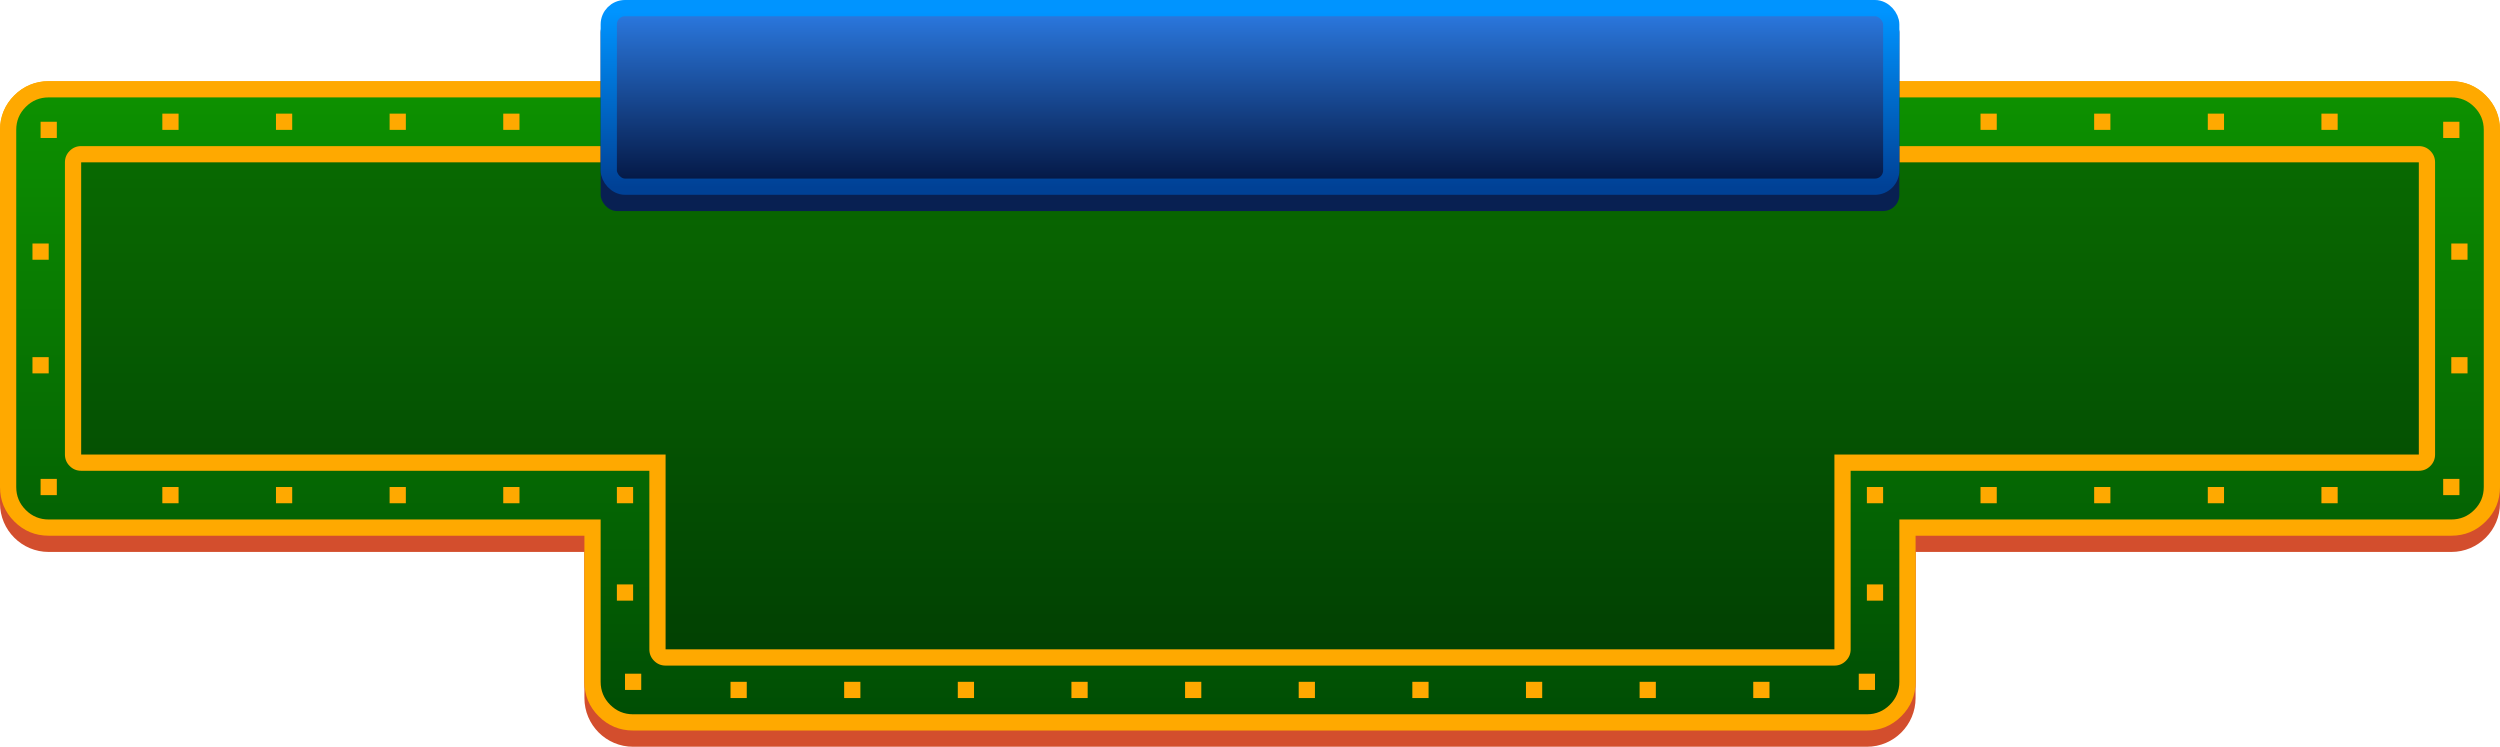
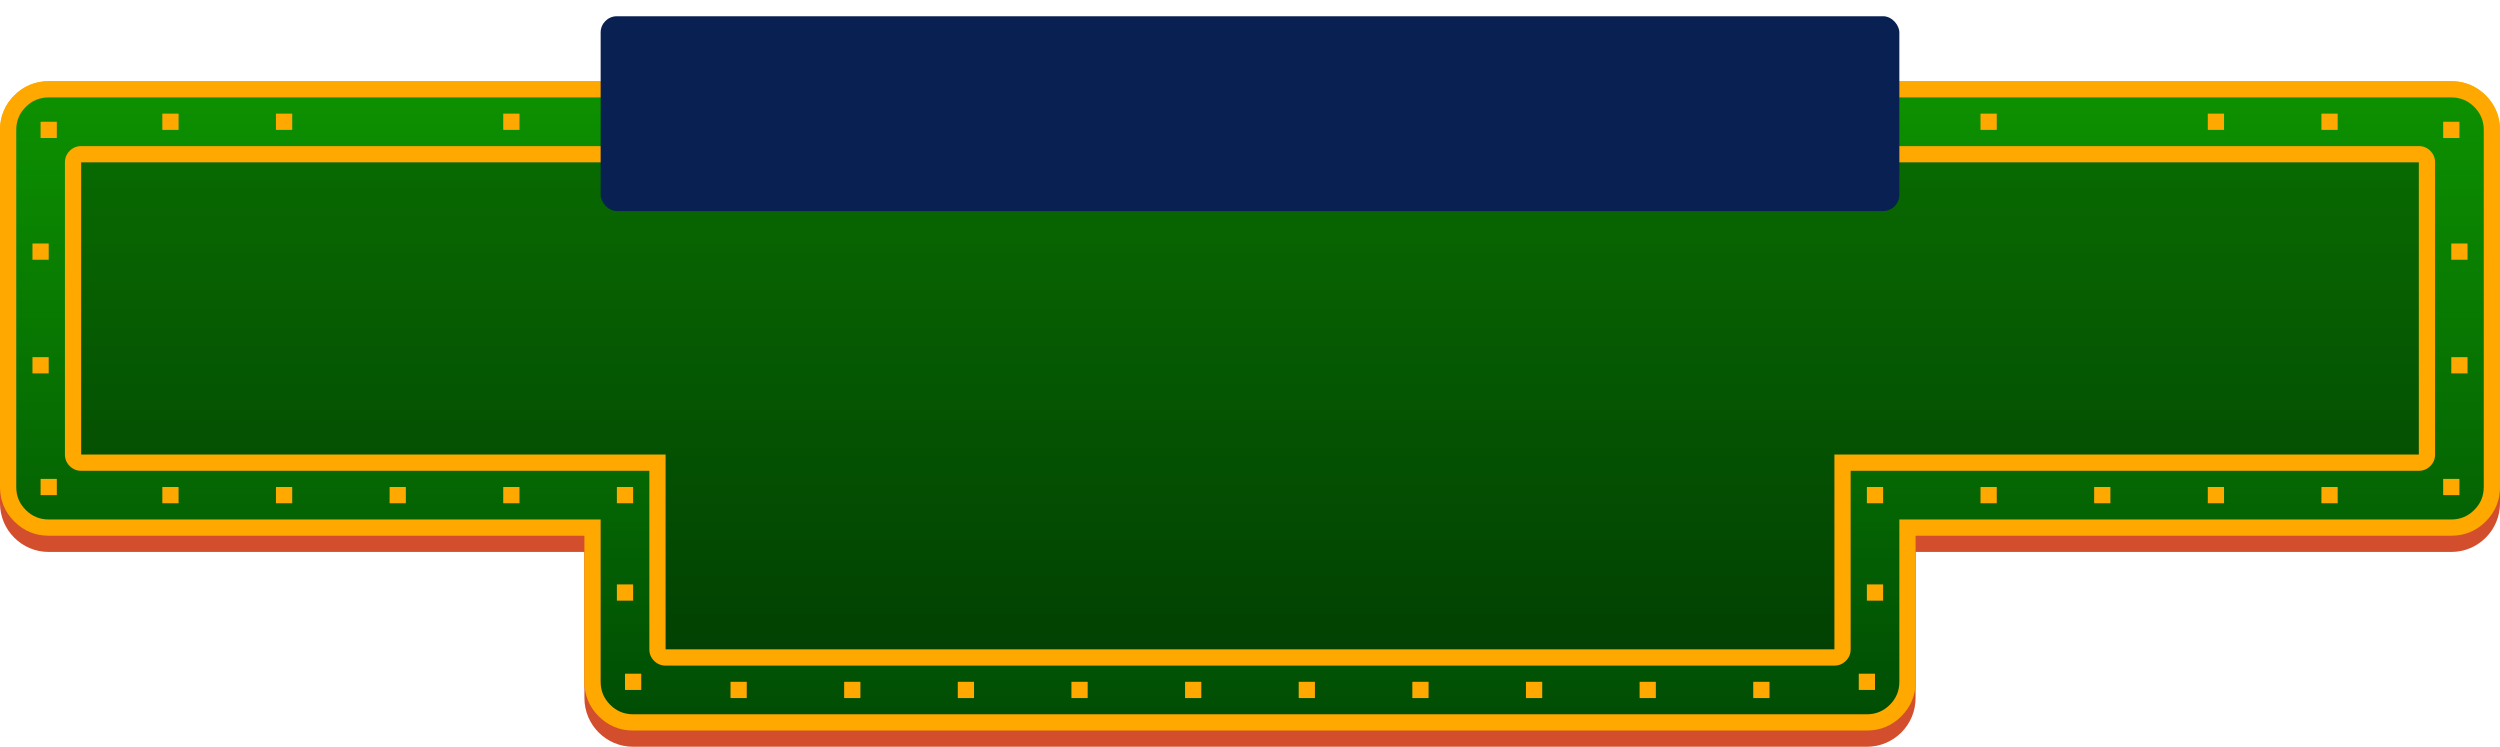
<svg xmlns="http://www.w3.org/2000/svg" width="154px" height="46px" viewBox="0 0 154 46">
  <defs>
    <linearGradient id="Gradient-0" x1="0.5" y1="0" x2="0.5" y2="1">
      <stop offset="0" stop-color="#d3002d" />
      <stop offset="1" stop-color="#a70014" />
    </linearGradient>
    <linearGradient id="Gradient-1" x1="0.5" y1="0" x2="0.5" y2="1">
      <stop offset="0" stop-color="#0d9100" />
      <stop offset="1" stop-color="#004d04" />
    </linearGradient>
    <linearGradient id="Gradient-2" x1="0.5" y1="0" x2="0.5" y2="1">
      <stop offset="0.022" stop-color="#0094ff" />
      <stop offset="1" stop-color="#004196" />
    </linearGradient>
    <linearGradient id="Gradient-3" x1="0.5" y1="0" x2="0.5" y2="1">
      <stop offset="0" stop-color="#2c7be3" />
      <stop offset="1" stop-color="#031540" />
    </linearGradient>
  </defs>
  <style>
@keyframes yellow_stroke_f { 0% { fill: #ffa900; animation-timing-function: cubic-bezier(0.42,0,0.58,1); } 12.5% { fill: #7bfa1d; animation-timing-function: cubic-bezier(0.42,0,0.58,1); } 50% { fill: #ffffff; animation-timing-function: cubic-bezier(0.42,0,0.58,1); } 62.5% { fill: #ffa900; } 100% { fill: #ffa900; } }
@keyframes Combined-Shape-3_o { 0% { opacity: 0.5; } 12.5% { opacity: 0.25; } 25% { opacity: 0.5; } 37.5% { opacity: 0.25; } 50% { opacity: 0.5; } 62.5% { opacity: 0.25; } 75% { opacity: 0.5; } 87.5% { opacity: 0.25; } 100% { opacity: 0.25; } }
@keyframes yellow_stroke-2_f { 0% { fill: #ffa900; animation-timing-function: cubic-bezier(0.42,0,0.58,1); } 12.5% { fill: #7bfa1d; animation-timing-function: cubic-bezier(0.42,0,0.58,1); } 50% { fill: #ffffff; animation-timing-function: cubic-bezier(0.42,0,0.58,1); } 62.5% { fill: #ffa900; } 100% { fill: #ffa900; } }
@keyframes Rectangle-Copy-10_t { 0% { transform: translate(0.5px,8.5px) scale(1,1) translate(-0.5px,-0.5px); } 50% { transform: translate(0.5px,8.5px) scale(1,1) translate(-0.5px,-0.5px); animation-timing-function: cubic-bezier(0.42,0,0.58,1); } 62.5% { transform: translate(0.5px,8.5px) scale(1.5,1.5) translate(-0.5px,-0.5px); animation-timing-function: cubic-bezier(0.42,0,0.58,1); } 100% { transform: translate(0.5px,8.5px) scale(1.5,1.5) translate(-0.5px,-0.5px); } }
@keyframes Rectangle-Copy-10_f { 0% { fill: #ffa900; } 50% { fill: #ffa900; animation-timing-function: cubic-bezier(0.42,0,0.58,1); } 62.5% { fill: #ffffff; animation-timing-function: cubic-bezier(0.42,0,0.58,1); } 100% { fill: #ffffff; } }
@keyframes Rectangle-Copy-18_t { 0% { transform: translate(149.5px,15.5px) scale(1,1) translate(-0.5px,-0.5px); } 50% { transform: translate(149.5px,15.5px) scale(1,1) translate(-0.5px,-0.5px); animation-timing-function: cubic-bezier(0.42,0,0.58,1); } 62.5% { transform: translate(149.5px,15.5px) scale(1.5,1.5) translate(-0.5px,-0.5px); animation-timing-function: cubic-bezier(0.42,0,0.58,1); } 100% { transform: translate(149.5px,15.5px) scale(1.5,1.5) translate(-0.5px,-0.5px); } }
@keyframes Rectangle-Copy-18_f { 0% { fill: #ffa900; } 50% { fill: #ffa900; animation-timing-function: cubic-bezier(0.42,0,0.58,1); } 62.5% { fill: #ffffff; animation-timing-function: cubic-bezier(0.42,0,0.58,1); } 100% { fill: #ffffff; } }
@keyframes Rectangle-Copy-49_t { 0% { transform: translate(15.5px,23.5px) scale(1,1) translate(-0.5px,-0.5px); } 50% { transform: translate(15.5px,23.5px) scale(1,1) translate(-0.5px,-0.5px); animation-timing-function: cubic-bezier(0.42,0,0.58,1); } 62.5% { transform: translate(15.5px,23.5px) scale(1.5,1.5) translate(-0.5px,-0.5px); animation-timing-function: cubic-bezier(0.42,0,0.58,1); } 100% { transform: translate(15.5px,23.5px) scale(1.5,1.5) translate(-0.5px,-0.5px); } }
@keyframes Rectangle-Copy-49_f { 0% { fill: #ffa900; } 50% { fill: #ffa900; animation-timing-function: cubic-bezier(0.42,0,0.58,1); } 62.5% { fill: #ffffff; animation-timing-function: cubic-bezier(0.42,0,0.58,1); } 100% { fill: #ffffff; } }
@keyframes Rectangle-Copy-55_t { 0% { transform: translate(29.5px,23.5px) scale(1,1) translate(-0.5px,-0.5px); } 50% { transform: translate(29.5px,23.5px) scale(1,1) translate(-0.5px,-0.5px); animation-timing-function: cubic-bezier(0.42,0,0.58,1); } 62.5% { transform: translate(29.5px,23.5px) scale(1.5,1.5) translate(-0.5px,-0.5px); animation-timing-function: cubic-bezier(0.42,0,0.58,1); } 100% { transform: translate(29.5px,23.5px) scale(1.5,1.5) translate(-0.5px,-0.5px); } }
@keyframes Rectangle-Copy-55_f { 0% { fill: #ffa900; } 50% { fill: #ffa900; animation-timing-function: cubic-bezier(0.42,0,0.58,1); } 62.5% { fill: #ffffff; animation-timing-function: cubic-bezier(0.42,0,0.58,1); } 100% { fill: #ffffff; } }
@keyframes Rectangle-2_t { 0% { transform: translate(8.5px,0.5px) scale(1,1) translate(-0.5px,-0.5px); } 50% { transform: translate(8.5px,0.5px) scale(1,1) translate(-0.5px,-0.5px); animation-timing-function: cubic-bezier(0.42,0,0.58,1); } 62.5% { transform: translate(8.5px,0.5px) scale(1.5,1.5) translate(-0.5px,-0.5px); animation-timing-function: cubic-bezier(0.42,0,0.58,1); } 100% { transform: translate(8.5px,0.5px) scale(1.5,1.5) translate(-0.5px,-0.5px); } }
@keyframes Rectangle-2_f { 0% { fill: #ffa900; } 50% { fill: #ffa900; animation-timing-function: cubic-bezier(0.42,0,0.58,1); } 62.5% { fill: #ffffff; animation-timing-function: cubic-bezier(0.42,0,0.58,1); } 100% { fill: #ffffff; } }
@keyframes Rectangle-Copy-54_t { 0% { transform: translate(22.5px,0.5px) scale(1,1) translate(-0.5px,-0.5px); } 50% { transform: translate(22.5px,0.5px) scale(1,1) translate(-0.5px,-0.5px); animation-timing-function: cubic-bezier(0.42,0,0.58,1); } 62.5% { transform: translate(22.5px,0.5px) scale(1.5,1.5) translate(-0.5px,-0.5px); animation-timing-function: cubic-bezier(0.42,0,0.58,1); } 100% { transform: translate(22.5px,0.5px) scale(1.5,1.5) translate(-0.5px,-0.5px); } }
@keyframes Rectangle-Copy-54_f { 0% { fill: #ffa900; } 50% { fill: #ffa900; animation-timing-function: cubic-bezier(0.42,0,0.58,1); } 62.5% { fill: #ffffff; animation-timing-function: cubic-bezier(0.42,0,0.58,1); } 100% { fill: #ffffff; } }
@keyframes Rectangle-Copy-57_t { 0% { transform: translate(43.5px,35.5px) scale(1,1) translate(-0.5px,-0.5px); } 50% { transform: translate(43.5px,35.5px) scale(1,1) translate(-0.5px,-0.5px); animation-timing-function: cubic-bezier(0.42,0,0.58,1); } 62.5% { transform: translate(43.5px,35.5px) scale(1.5,1.5) translate(-0.5px,-0.5px); animation-timing-function: cubic-bezier(0.42,0,0.58,1); } 100% { transform: translate(43.5px,35.5px) scale(1.5,1.5) translate(-0.5px,-0.5px); } }
@keyframes Rectangle-Copy-57_f { 0% { fill: #ffa900; } 50% { fill: #ffa900; animation-timing-function: cubic-bezier(0.42,0,0.58,1); } 62.5% { fill: #ffffff; animation-timing-function: cubic-bezier(0.42,0,0.58,1); } 100% { fill: #ffffff; } }
@keyframes Rectangle-Copy-59_t { 0% { transform: translate(57.5px,35.5px) scale(1,1) translate(-0.5px,-0.5px); } 50% { transform: translate(57.5px,35.5px) scale(1,1) translate(-0.5px,-0.5px); animation-timing-function: cubic-bezier(0.42,0,0.58,1); } 62.5% { transform: translate(57.5px,35.5px) scale(1.5,1.5) translate(-0.5px,-0.5px); animation-timing-function: cubic-bezier(0.42,0,0.58,1); } 100% { transform: translate(57.5px,35.5px) scale(1.5,1.5) translate(-0.5px,-0.5px); } }
@keyframes Rectangle-Copy-59_f { 0% { fill: #ffa900; } 50% { fill: #ffa900; animation-timing-function: cubic-bezier(0.42,0,0.58,1); } 62.5% { fill: #ffffff; animation-timing-function: cubic-bezier(0.42,0,0.58,1); } 100% { fill: #ffffff; } }
@keyframes Rectangle-Copy-61_t { 0% { transform: translate(71.5px,35.5px) scale(1,1) translate(-0.5px,-0.5px); } 50% { transform: translate(71.5px,35.5px) scale(1,1) translate(-0.5px,-0.5px); animation-timing-function: cubic-bezier(0.42,0,0.58,1); } 62.5% { transform: translate(71.5px,35.5px) scale(1.5,1.5) translate(-0.5px,-0.5px); animation-timing-function: cubic-bezier(0.42,0,0.58,1); } 100% { transform: translate(71.5px,35.5px) scale(1.5,1.5) translate(-0.5px,-0.5px); } }
@keyframes Rectangle-Copy-61_f { 0% { fill: #ffa900; } 50% { fill: #ffa900; animation-timing-function: cubic-bezier(0.42,0,0.58,1); } 62.5% { fill: #ffffff; animation-timing-function: cubic-bezier(0.42,0,0.58,1); } 100% { fill: #ffffff; } }
@keyframes Rectangle-Copy-63_t { 0% { transform: translate(85.5px,35.5px) scale(1,1) translate(-0.5px,-0.5px); } 50% { transform: translate(85.5px,35.5px) scale(1,1) translate(-0.5px,-0.5px); animation-timing-function: cubic-bezier(0.42,0,0.58,1); } 62.5% { transform: translate(85.5px,35.5px) scale(1.5,1.5) translate(-0.5px,-0.5px); animation-timing-function: cubic-bezier(0.42,0,0.58,1); } 100% { transform: translate(85.5px,35.5px) scale(1.5,1.5) translate(-0.5px,-0.5px); } }
@keyframes Rectangle-Copy-63_f { 0% { fill: #ffa900; } 50% { fill: #ffa900; animation-timing-function: cubic-bezier(0.42,0,0.58,1); } 62.5% { fill: #ffffff; animation-timing-function: cubic-bezier(0.42,0,0.58,1); } 100% { fill: #ffffff; } }
@keyframes Rectangle-Copy-65_t { 0% { transform: translate(99.5px,35.5px) scale(1,1) translate(-0.5px,-0.5px); } 50% { transform: translate(99.5px,35.5px) scale(1,1) translate(-0.5px,-0.5px); animation-timing-function: cubic-bezier(0.42,0,0.58,1); } 62.5% { transform: translate(99.5px,35.5px) scale(1.5,1.5) translate(-0.5px,-0.5px); animation-timing-function: cubic-bezier(0.42,0,0.58,1); } 100% { transform: translate(99.5px,35.5px) scale(1.5,1.5) translate(-0.5px,-0.5px); } }
@keyframes Rectangle-Copy-65_f { 0% { fill: #ffa900; } 50% { fill: #ffa900; animation-timing-function: cubic-bezier(0.42,0,0.58,1); } 62.5% { fill: #ffffff; animation-timing-function: cubic-bezier(0.42,0,0.58,1); } 100% { fill: #ffffff; } }
@keyframes Rectangle-Copy-67_t { 0% { transform: translate(113.5px,23.5px) scale(1,1) translate(-0.5px,-0.5px); } 50% { transform: translate(113.5px,23.5px) scale(1,1) translate(-0.5px,-0.5px); animation-timing-function: cubic-bezier(0.42,0,0.58,1); } 62.5% { transform: translate(113.5px,23.5px) scale(1.5,1.5) translate(-0.5px,-0.5px); animation-timing-function: cubic-bezier(0.42,0,0.58,1); } 100% { transform: translate(113.5px,23.5px) scale(1.5,1.5) translate(-0.5px,-0.5px); } }
@keyframes Rectangle-Copy-67_f { 0% { fill: #ffa900; } 50% { fill: #ffa900; animation-timing-function: cubic-bezier(0.42,0,0.58,1); } 62.5% { fill: #ffffff; animation-timing-function: cubic-bezier(0.42,0,0.58,1); } 100% { fill: #ffffff; } }
@keyframes Rectangle-Copy-67-2_t { 0% { transform: translate(113px,35px) scale(1,1) translate(-0.5px,-0.5px); } 50% { transform: translate(113px,35px) scale(1,1) translate(-0.5px,-0.5px); animation-timing-function: cubic-bezier(0.42,0,0.58,1); } 62.5% { transform: translate(113px,35px) scale(1.5,1.5) translate(-0.5px,-0.5px); animation-timing-function: cubic-bezier(0.42,0,0.58,1); } 100% { transform: translate(113px,35px) scale(1.5,1.5) translate(-0.5px,-0.5px); } }
@keyframes Rectangle-Copy-67-2_f { 0% { fill: #ffa900; } 50% { fill: #ffa900; animation-timing-function: cubic-bezier(0.42,0,0.58,1); } 62.5% { fill: #ffffff; animation-timing-function: cubic-bezier(0.42,0,0.58,1); } 100% { fill: #ffffff; } }
@keyframes Rectangle-Copy-56_t { 0% { transform: translate(36.5px,29.5px) scale(1,1) translate(-0.5px,-0.5px); } 50% { transform: translate(36.5px,29.5px) scale(1,1) translate(-0.5px,-0.5px); animation-timing-function: cubic-bezier(0.42,0,0.58,1); } 62.5% { transform: translate(36.5px,29.5px) scale(1.5,1.5) translate(-0.5px,-0.5px); animation-timing-function: cubic-bezier(0.42,0,0.58,1); } 100% { transform: translate(36.5px,29.5px) scale(1.5,1.5) translate(-0.5px,-0.5px); } }
@keyframes Rectangle-Copy-56_f { 0% { fill: #ffa900; } 50% { fill: #ffa900; animation-timing-function: cubic-bezier(0.42,0,0.58,1); } 62.5% { fill: #ffffff; animation-timing-function: cubic-bezier(0.42,0,0.58,1); } 100% { fill: #ffffff; } }
@keyframes Rectangle-Copy-69_t { 0% { transform: translate(127.5px,23.5px) scale(1,1) translate(-0.5px,-0.5px); } 50% { transform: translate(127.5px,23.5px) scale(1,1) translate(-0.5px,-0.5px); animation-timing-function: cubic-bezier(0.42,0,0.58,1); } 62.5% { transform: translate(127.5px,23.5px) scale(1.5,1.5) translate(-0.5px,-0.5px); animation-timing-function: cubic-bezier(0.42,0,0.58,1); } 100% { transform: translate(127.5px,23.5px) scale(1.5,1.5) translate(-0.5px,-0.5px); } }
@keyframes Rectangle-Copy-69_f { 0% { fill: #ffa900; } 50% { fill: #ffa900; animation-timing-function: cubic-bezier(0.42,0,0.58,1); } 62.5% { fill: #ffffff; animation-timing-function: cubic-bezier(0.42,0,0.58,1); } 100% { fill: #ffffff; } }
@keyframes Rectangle-Copy-71_t { 0% { transform: translate(141.5px,23.5px) scale(1,1) translate(-0.5px,-0.5px); } 50% { transform: translate(141.5px,23.5px) scale(1,1) translate(-0.5px,-0.5px); animation-timing-function: cubic-bezier(0.42,0,0.58,1); } 62.5% { transform: translate(141.5px,23.5px) scale(1.5,1.5) translate(-0.5px,-0.5px); animation-timing-function: cubic-bezier(0.42,0,0.58,1); } 100% { transform: translate(141.5px,23.5px) scale(1.5,1.5) translate(-0.5px,-0.5px); } }
@keyframes Rectangle-Copy-71_f { 0% { fill: #ffa900; } 50% { fill: #ffa900; animation-timing-function: cubic-bezier(0.42,0,0.58,1); } 62.5% { fill: #ffffff; animation-timing-function: cubic-bezier(0.42,0,0.58,1); } 100% { fill: #ffffff; } }
@keyframes Rectangle-Copy-68_t { 0% { transform: translate(120.5px,0.5px) scale(1,1) translate(-0.5px,-0.5px); } 50% { transform: translate(120.5px,0.5px) scale(1,1) translate(-0.5px,-0.5px); animation-timing-function: cubic-bezier(0.42,0,0.58,1); } 62.5% { transform: translate(120.5px,0.5px) scale(1.5,1.5) translate(-0.5px,-0.5px); animation-timing-function: cubic-bezier(0.42,0,0.58,1); } 100% { transform: translate(120.5px,0.5px) scale(1.5,1.5) translate(-0.5px,-0.5px); } }
@keyframes Rectangle-Copy-68_f { 0% { fill: #ffa900; } 50% { fill: #ffa900; animation-timing-function: cubic-bezier(0.42,0,0.58,1); } 62.5% { fill: #ffffff; animation-timing-function: cubic-bezier(0.42,0,0.58,1); } 100% { fill: #ffffff; } }
@keyframes Rectangle-Copy-70_t { 0% { transform: translate(134.5px,0.5px) scale(1,1) translate(-0.5px,-0.5px); } 50% { transform: translate(134.5px,0.5px) scale(1,1) translate(-0.5px,-0.5px); animation-timing-function: cubic-bezier(0.42,0,0.58,1); } 62.5% { transform: translate(134.5px,0.5px) scale(1.5,1.5) translate(-0.5px,-0.5px); animation-timing-function: cubic-bezier(0.42,0,0.58,1); } 100% { transform: translate(134.5px,0.5px) scale(1.5,1.5) translate(-0.5px,-0.5px); } }
@keyframes Rectangle-Copy-70_f { 0% { fill: #ffa900; } 50% { fill: #ffa900; animation-timing-function: cubic-bezier(0.42,0,0.58,1); } 62.5% { fill: #ffffff; animation-timing-function: cubic-bezier(0.42,0,0.58,1); } 100% { fill: #ffffff; } }
@keyframes Rectangle-Copy-8_t { 0% { transform: translate(1px,23px) scale(1,1) translate(-0.5px,-0.5px); } 50% { transform: translate(1px,23px) scale(1,1) translate(-0.5px,-0.5px); animation-timing-function: cubic-bezier(0.42,0,0.58,1); } 62.5% { transform: translate(1px,23px) scale(1.5,1.5) translate(-0.5px,-0.5px); animation-timing-function: cubic-bezier(0.42,0,0.58,1); } 100% { transform: translate(1px,23px) scale(1.5,1.5) translate(-0.5px,-0.5px); } }
@keyframes Rectangle-Copy-8_f { 0% { fill: #ffa900; } 50% { fill: #ffa900; animation-timing-function: cubic-bezier(0.42,0,0.58,1); } 62.5% { fill: #ffffff; animation-timing-function: cubic-bezier(0.42,0,0.58,1); } 100% { fill: #ffffff; } }
@keyframes Rectangle-Copy-9_t { 0% { transform: translate(149px,1px) scale(1,1) translate(-0.5px,-0.5px); } 50% { transform: translate(149px,1px) scale(1,1) translate(-0.5px,-0.5px); animation-timing-function: cubic-bezier(0.42,0,0.58,1); } 62.5% { transform: translate(149px,1px) scale(1.5,1.5) translate(-0.5px,-0.5px); animation-timing-function: cubic-bezier(0.42,0,0.58,1); } 100% { transform: translate(149px,1px) scale(1.5,1.5) translate(-0.5px,-0.5px); } }
@keyframes Rectangle-Copy-9_f { 0% { fill: #ffa900; } 50% { fill: #ffa900; animation-timing-function: cubic-bezier(0.42,0,0.58,1); } 62.5% { fill: #ffffff; animation-timing-function: cubic-bezier(0.42,0,0.58,1); } 100% { fill: #ffffff; } }
@keyframes Rectangle-3_t { 0% { transform: translate(8.5px,23.5px) scale(1,1) translate(-0.5px,-0.5px); animation-timing-function: cubic-bezier(0.42,0,0.58,1); } 12.5% { transform: translate(8.5px,23.5px) scale(1.5,1.5) translate(-0.5px,-0.5px); animation-timing-function: cubic-bezier(0.42,0,0.58,1); } 50% { transform: translate(8.5px,23.5px) scale(1.5,1.5) translate(-0.5px,-0.5px); animation-timing-function: cubic-bezier(0.42,0,0.58,1); } 62.5% { transform: translate(8.5px,23.5px) scale(1,1) translate(-0.5px,-0.5px); } 100% { transform: translate(8.5px,23.5px) scale(1,1) translate(-0.5px,-0.5px); } }
@keyframes Rectangle-3_f { 0% { fill: #ffa900; animation-timing-function: cubic-bezier(0.42,0,0.58,1); } 12.5% { fill: #ffffff; animation-timing-function: cubic-bezier(0.42,0,0.58,1); } 50% { fill: #ffffff; animation-timing-function: cubic-bezier(0.42,0,0.58,1); } 62.5% { fill: #ffa900; } 100% { fill: #ffa900; } }
@keyframes Rectangle-Copy-10-2_t { 0% { transform: translate(0.5px,15.5px) scale(1,1) translate(-0.5px,-0.5px); animation-timing-function: cubic-bezier(0.42,0,0.58,1); } 12.5% { transform: translate(0.5px,15.5px) scale(1.5,1.5) translate(-0.5px,-0.5px); animation-timing-function: cubic-bezier(0.42,0,0.58,1); } 50% { transform: translate(0.5px,15.5px) scale(1.5,1.5) translate(-0.5px,-0.5px); animation-timing-function: cubic-bezier(0.42,0,0.58,1); } 62.5% { transform: translate(0.5px,15.5px) scale(1,1) translate(-0.5px,-0.5px); } 100% { transform: translate(0.5px,15.5px) scale(1,1) translate(-0.5px,-0.5px); } }
@keyframes Rectangle-Copy-10-2_f { 0% { fill: #ffa900; animation-timing-function: cubic-bezier(0.42,0,0.58,1); } 12.5% { fill: #ffffff; animation-timing-function: cubic-bezier(0.42,0,0.58,1); } 50% { fill: #ffffff; animation-timing-function: cubic-bezier(0.42,0,0.58,1); } 62.5% { fill: #ffa900; } 100% { fill: #ffa900; } }
@keyframes Rectangle-Copy-11_t { 0% { transform: translate(149.5px,8.5px) scale(1,1) translate(-0.5px,-0.5px); animation-timing-function: cubic-bezier(0.42,0,0.58,1); } 12.5% { transform: translate(149.5px,8.5px) scale(1.5,1.5) translate(-0.5px,-0.5px); animation-timing-function: cubic-bezier(0.42,0,0.58,1); } 50% { transform: translate(149.5px,8.5px) scale(1.5,1.5) translate(-0.5px,-0.5px); animation-timing-function: cubic-bezier(0.42,0,0.58,1); } 62.5% { transform: translate(149.5px,8.5px) scale(1,1) translate(-0.5px,-0.5px); } 100% { transform: translate(149.5px,8.5px) scale(1,1) translate(-0.5px,-0.5px); } }
@keyframes Rectangle-Copy-11_f { 0% { fill: #ffa900; animation-timing-function: cubic-bezier(0.42,0,0.58,1); } 12.5% { fill: #ffffff; animation-timing-function: cubic-bezier(0.42,0,0.58,1); } 50% { fill: #ffffff; animation-timing-function: cubic-bezier(0.42,0,0.58,1); } 62.5% { fill: #ffa900; } 100% { fill: #ffa900; } }
@keyframes Rectangle-Copy-54-2_t { 0% { transform: translate(22.5px,23.5px) scale(1,1) translate(-0.5px,-0.5px); animation-timing-function: cubic-bezier(0.42,0,0.58,1); } 12.5% { transform: translate(22.5px,23.5px) scale(1.5,1.5) translate(-0.5px,-0.5px); animation-timing-function: cubic-bezier(0.42,0,0.58,1); } 50% { transform: translate(22.5px,23.5px) scale(1.5,1.5) translate(-0.5px,-0.5px); animation-timing-function: cubic-bezier(0.42,0,0.58,1); } 62.5% { transform: translate(22.5px,23.5px) scale(1,1) translate(-0.5px,-0.5px); } 100% { transform: translate(22.5px,23.5px) scale(1,1) translate(-0.5px,-0.5px); } }
@keyframes Rectangle-Copy-54-2_f { 0% { fill: #ffa900; animation-timing-function: cubic-bezier(0.42,0,0.58,1); } 12.5% { fill: #ffffff; animation-timing-function: cubic-bezier(0.42,0,0.58,1); } 50% { fill: #ffffff; animation-timing-function: cubic-bezier(0.42,0,0.58,1); } 62.5% { fill: #ffa900; } 100% { fill: #ffa900; } }
@keyframes Rectangle-Copy-49-2_t { 0% { transform: translate(15.5px,0.5px) scale(1,1) translate(-0.5px,-0.5px); animation-timing-function: cubic-bezier(0.42,0,0.58,1); } 12.5% { transform: translate(15.5px,0.5px) scale(1.5,1.5) translate(-0.5px,-0.5px); animation-timing-function: cubic-bezier(0.42,0,0.58,1); } 50% { transform: translate(15.5px,0.5px) scale(1.5,1.5) translate(-0.5px,-0.5px); animation-timing-function: cubic-bezier(0.42,0,0.58,1); } 62.5% { transform: translate(15.5px,0.5px) scale(1,1) translate(-0.5px,-0.5px); } 100% { transform: translate(15.5px,0.5px) scale(1,1) translate(-0.5px,-0.5px); } }
@keyframes Rectangle-Copy-49-2_f { 0% { fill: #ffa900; animation-timing-function: cubic-bezier(0.42,0,0.58,1); } 12.5% { fill: #ffffff; animation-timing-function: cubic-bezier(0.42,0,0.58,1); } 50% { fill: #ffffff; animation-timing-function: cubic-bezier(0.42,0,0.58,1); } 62.5% { fill: #ffa900; } 100% { fill: #ffa900; } }
@keyframes Rectangle-Copy-55-2_t { 0% { transform: translate(29.5px,0.5px) scale(1,1) translate(-0.5px,-0.5px); animation-timing-function: cubic-bezier(0.42,0,0.58,1); } 12.5% { transform: translate(29.5px,0.5px) scale(1.5,1.5) translate(-0.5px,-0.5px); animation-timing-function: cubic-bezier(0.42,0,0.58,1); } 50% { transform: translate(29.5px,0.5px) scale(1.5,1.5) translate(-0.5px,-0.5px); animation-timing-function: cubic-bezier(0.42,0,0.58,1); } 62.5% { transform: translate(29.5px,0.5px) scale(1,1) translate(-0.5px,-0.5px); } 100% { transform: translate(29.5px,0.5px) scale(1,1) translate(-0.5px,-0.5px); } }
@keyframes Rectangle-Copy-55-2_f { 0% { fill: #ffa900; animation-timing-function: cubic-bezier(0.42,0,0.58,1); } 12.5% { fill: #ffffff; animation-timing-function: cubic-bezier(0.42,0,0.58,1); } 50% { fill: #ffffff; animation-timing-function: cubic-bezier(0.42,0,0.58,1); } 62.5% { fill: #ffa900; } 100% { fill: #ffa900; } }
@keyframes Rectangle-Copy-56-2_t { 0% { transform: translate(36.5px,23.5px) scale(1,1) translate(-0.5px,-0.5px); animation-timing-function: cubic-bezier(0.42,0,0.58,1); } 12.5% { transform: translate(36.5px,23.5px) scale(1.5,1.5) translate(-0.5px,-0.5px); animation-timing-function: cubic-bezier(0.42,0,0.58,1); } 50% { transform: translate(36.5px,23.5px) scale(1.5,1.5) translate(-0.5px,-0.5px); animation-timing-function: cubic-bezier(0.42,0,0.58,1); } 62.5% { transform: translate(36.5px,23.5px) scale(1,1) translate(-0.5px,-0.5px); } 100% { transform: translate(36.5px,23.5px) scale(1,1) translate(-0.5px,-0.5px); } }
@keyframes Rectangle-Copy-56-2_f { 0% { fill: #ffa900; animation-timing-function: cubic-bezier(0.42,0,0.58,1); } 12.5% { fill: #ffffff; animation-timing-function: cubic-bezier(0.42,0,0.58,1); } 50% { fill: #ffffff; animation-timing-function: cubic-bezier(0.42,0,0.58,1); } 62.5% { fill: #ffa900; } 100% { fill: #ffa900; } }
@keyframes Rectangle-Copy-58_t { 0% { transform: translate(50.5px,35.5px) scale(1,1) translate(-0.5px,-0.5px); animation-timing-function: cubic-bezier(0.42,0,0.58,1); } 12.5% { transform: translate(50.5px,35.5px) scale(1.5,1.5) translate(-0.5px,-0.5px); animation-timing-function: cubic-bezier(0.42,0,0.58,1); } 50% { transform: translate(50.5px,35.5px) scale(1.5,1.5) translate(-0.5px,-0.5px); animation-timing-function: cubic-bezier(0.42,0,0.58,1); } 62.5% { transform: translate(50.5px,35.5px) scale(1,1) translate(-0.5px,-0.5px); } 100% { transform: translate(50.5px,35.5px) scale(1,1) translate(-0.5px,-0.5px); } }
@keyframes Rectangle-Copy-58_f { 0% { fill: #ffa900; animation-timing-function: cubic-bezier(0.42,0,0.58,1); } 12.5% { fill: #ffffff; animation-timing-function: cubic-bezier(0.42,0,0.58,1); } 50% { fill: #ffffff; animation-timing-function: cubic-bezier(0.42,0,0.58,1); } 62.5% { fill: #ffa900; } 100% { fill: #ffa900; } }
@keyframes Rectangle-Copy-60_t { 0% { transform: translate(64.5px,35.5px) scale(1,1) translate(-0.5px,-0.5px); animation-timing-function: cubic-bezier(0.42,0,0.58,1); } 12.5% { transform: translate(64.5px,35.5px) scale(1.5,1.5) translate(-0.5px,-0.5px); animation-timing-function: cubic-bezier(0.42,0,0.58,1); } 50% { transform: translate(64.5px,35.5px) scale(1.5,1.5) translate(-0.5px,-0.5px); animation-timing-function: cubic-bezier(0.42,0,0.58,1); } 62.5% { transform: translate(64.5px,35.5px) scale(1,1) translate(-0.5px,-0.5px); } 100% { transform: translate(64.5px,35.5px) scale(1,1) translate(-0.5px,-0.5px); } }
@keyframes Rectangle-Copy-60_f { 0% { fill: #ffa900; animation-timing-function: cubic-bezier(0.42,0,0.58,1); } 12.5% { fill: #ffffff; animation-timing-function: cubic-bezier(0.42,0,0.58,1); } 50% { fill: #ffffff; animation-timing-function: cubic-bezier(0.42,0,0.58,1); } 62.5% { fill: #ffa900; } 100% { fill: #ffa900; } }
@keyframes Rectangle-Copy-62_t { 0% { transform: translate(78.5px,35.5px) scale(1,1) translate(-0.5px,-0.5px); animation-timing-function: cubic-bezier(0.42,0,0.58,1); } 12.5% { transform: translate(78.5px,35.5px) scale(1.5,1.5) translate(-0.5px,-0.5px); animation-timing-function: cubic-bezier(0.42,0,0.58,1); } 50% { transform: translate(78.5px,35.5px) scale(1.5,1.5) translate(-0.5px,-0.5px); animation-timing-function: cubic-bezier(0.42,0,0.58,1); } 62.5% { transform: translate(78.5px,35.5px) scale(1,1) translate(-0.5px,-0.5px); } 100% { transform: translate(78.5px,35.5px) scale(1,1) translate(-0.5px,-0.5px); } }
@keyframes Rectangle-Copy-62_f { 0% { fill: #ffa900; animation-timing-function: cubic-bezier(0.42,0,0.58,1); } 12.5% { fill: #ffffff; animation-timing-function: cubic-bezier(0.42,0,0.58,1); } 50% { fill: #ffffff; animation-timing-function: cubic-bezier(0.42,0,0.58,1); } 62.5% { fill: #ffa900; } 100% { fill: #ffa900; } }
@keyframes Rectangle-Copy-64_t { 0% { transform: translate(92.5px,35.5px) scale(1,1) translate(-0.5px,-0.5px); animation-timing-function: cubic-bezier(0.42,0,0.58,1); } 12.5% { transform: translate(92.5px,35.5px) scale(1.5,1.5) translate(-0.5px,-0.5px); animation-timing-function: cubic-bezier(0.42,0,0.58,1); } 50% { transform: translate(92.5px,35.5px) scale(1.5,1.5) translate(-0.5px,-0.5px); animation-timing-function: cubic-bezier(0.42,0,0.58,1); } 62.5% { transform: translate(92.5px,35.5px) scale(1,1) translate(-0.5px,-0.5px); } 100% { transform: translate(92.5px,35.5px) scale(1,1) translate(-0.5px,-0.5px); } }
@keyframes Rectangle-Copy-64_f { 0% { fill: #ffa900; animation-timing-function: cubic-bezier(0.42,0,0.58,1); } 12.5% { fill: #ffffff; animation-timing-function: cubic-bezier(0.42,0,0.58,1); } 50% { fill: #ffffff; animation-timing-function: cubic-bezier(0.42,0,0.58,1); } 62.5% { fill: #ffa900; } 100% { fill: #ffa900; } }
@keyframes Rectangle-Copy-66_t { 0% { transform: translate(106.5px,35.5px) scale(1,1) translate(-0.5px,-0.5px); animation-timing-function: cubic-bezier(0.42,0,0.58,1); } 12.5% { transform: translate(106.5px,35.5px) scale(1.5,1.5) translate(-0.5px,-0.5px); animation-timing-function: cubic-bezier(0.42,0,0.58,1); } 50% { transform: translate(106.5px,35.5px) scale(1.5,1.5) translate(-0.5px,-0.5px); animation-timing-function: cubic-bezier(0.42,0,0.58,1); } 62.5% { transform: translate(106.5px,35.5px) scale(1,1) translate(-0.5px,-0.5px); } 100% { transform: translate(106.5px,35.5px) scale(1,1) translate(-0.5px,-0.5px); } }
@keyframes Rectangle-Copy-66_f { 0% { fill: #ffa900; animation-timing-function: cubic-bezier(0.42,0,0.58,1); } 12.5% { fill: #ffffff; animation-timing-function: cubic-bezier(0.42,0,0.58,1); } 50% { fill: #ffffff; animation-timing-function: cubic-bezier(0.42,0,0.58,1); } 62.5% { fill: #ffa900; } 100% { fill: #ffa900; } }
@keyframes Rectangle-Copy-56-3_t { 0% { transform: translate(37px,35px) scale(1,1) translate(-0.5px,-0.5px); animation-timing-function: cubic-bezier(0.42,0,0.58,1); } 12.5% { transform: translate(37px,35px) scale(1.5,1.5) translate(-0.5px,-0.5px); animation-timing-function: cubic-bezier(0.42,0,0.58,1); } 50% { transform: translate(37px,35px) scale(1.5,1.5) translate(-0.5px,-0.5px); animation-timing-function: cubic-bezier(0.42,0,0.58,1); } 62.5% { transform: translate(37px,35px) scale(1,1) translate(-0.5px,-0.5px); } 100% { transform: translate(37px,35px) scale(1,1) translate(-0.5px,-0.5px); } }
@keyframes Rectangle-Copy-56-3_f { 0% { fill: #ffa900; animation-timing-function: cubic-bezier(0.42,0,0.58,1); } 12.5% { fill: #ffffff; animation-timing-function: cubic-bezier(0.42,0,0.58,1); } 50% { fill: #ffffff; animation-timing-function: cubic-bezier(0.42,0,0.58,1); } 62.5% { fill: #ffa900; } 100% { fill: #ffa900; } }
@keyframes Rectangle-Copy-67-3_t { 0% { transform: translate(113.5px,29.5px) scale(1,1) translate(-0.5px,-0.5px); animation-timing-function: cubic-bezier(0.42,0,0.58,1); } 12.5% { transform: translate(113.5px,29.5px) scale(1.5,1.5) translate(-0.5px,-0.5px); animation-timing-function: cubic-bezier(0.42,0,0.58,1); } 50% { transform: translate(113.5px,29.5px) scale(1.5,1.5) translate(-0.5px,-0.5px); animation-timing-function: cubic-bezier(0.42,0,0.58,1); } 62.5% { transform: translate(113.5px,29.5px) scale(1,1) translate(-0.5px,-0.5px); } 100% { transform: translate(113.5px,29.5px) scale(1,1) translate(-0.5px,-0.5px); } }
@keyframes Rectangle-Copy-67-3_f { 0% { fill: #ffa900; animation-timing-function: cubic-bezier(0.42,0,0.58,1); } 12.5% { fill: #ffffff; animation-timing-function: cubic-bezier(0.42,0,0.58,1); } 50% { fill: #ffffff; animation-timing-function: cubic-bezier(0.42,0,0.58,1); } 62.5% { fill: #ffa900; } 100% { fill: #ffa900; } }
@keyframes Rectangle-Copy-68-2_t { 0% { transform: translate(120.5px,23.5px) scale(1,1) translate(-0.5px,-0.5px); animation-timing-function: cubic-bezier(0.42,0,0.58,1); } 12.5% { transform: translate(120.5px,23.5px) scale(1.5,1.5) translate(-0.5px,-0.5px); animation-timing-function: cubic-bezier(0.42,0,0.58,1); } 50% { transform: translate(120.5px,23.5px) scale(1.5,1.5) translate(-0.5px,-0.5px); animation-timing-function: cubic-bezier(0.42,0,0.58,1); } 62.5% { transform: translate(120.5px,23.5px) scale(1,1) translate(-0.5px,-0.5px); } 100% { transform: translate(120.5px,23.5px) scale(1,1) translate(-0.5px,-0.5px); } }
@keyframes Rectangle-Copy-68-2_f { 0% { fill: #ffa900; animation-timing-function: cubic-bezier(0.42,0,0.58,1); } 12.5% { fill: #ffffff; animation-timing-function: cubic-bezier(0.42,0,0.58,1); } 50% { fill: #ffffff; animation-timing-function: cubic-bezier(0.42,0,0.58,1); } 62.5% { fill: #ffa900; } 100% { fill: #ffa900; } }
@keyframes Rectangle-Copy-70-2_t { 0% { transform: translate(134.5px,23.5px) scale(1,1) translate(-0.5px,-0.5px); animation-timing-function: cubic-bezier(0.42,0,0.58,1); } 12.5% { transform: translate(134.5px,23.5px) scale(1.5,1.5) translate(-0.5px,-0.5px); animation-timing-function: cubic-bezier(0.42,0,0.58,1); } 50% { transform: translate(134.5px,23.5px) scale(1.5,1.5) translate(-0.5px,-0.5px); animation-timing-function: cubic-bezier(0.42,0,0.58,1); } 62.5% { transform: translate(134.5px,23.5px) scale(1,1) translate(-0.5px,-0.5px); } 100% { transform: translate(134.5px,23.5px) scale(1,1) translate(-0.5px,-0.5px); } }
@keyframes Rectangle-Copy-70-2_f { 0% { fill: #ffa900; animation-timing-function: cubic-bezier(0.42,0,0.58,1); } 12.5% { fill: #ffffff; animation-timing-function: cubic-bezier(0.42,0,0.58,1); } 50% { fill: #ffffff; animation-timing-function: cubic-bezier(0.42,0,0.58,1); } 62.5% { fill: #ffa900; } 100% { fill: #ffa900; } }
@keyframes Rectangle-Copy-69-2_t { 0% { transform: translate(127.5px,0.5px) scale(1,1) translate(-0.5px,-0.5px); animation-timing-function: cubic-bezier(0.42,0,0.58,1); } 12.5% { transform: translate(127.5px,0.5px) scale(1.5,1.5) translate(-0.5px,-0.5px); animation-timing-function: cubic-bezier(0.42,0,0.58,1); } 50% { transform: translate(127.5px,0.5px) scale(1.5,1.5) translate(-0.5px,-0.5px); animation-timing-function: cubic-bezier(0.42,0,0.58,1); } 62.5% { transform: translate(127.5px,0.5px) scale(1,1) translate(-0.5px,-0.5px); } 100% { transform: translate(127.5px,0.5px) scale(1,1) translate(-0.5px,-0.5px); } }
@keyframes Rectangle-Copy-69-2_f { 0% { fill: #ffa900; animation-timing-function: cubic-bezier(0.42,0,0.58,1); } 12.5% { fill: #ffffff; animation-timing-function: cubic-bezier(0.42,0,0.58,1); } 50% { fill: #ffffff; animation-timing-function: cubic-bezier(0.42,0,0.58,1); } 62.5% { fill: #ffa900; } 100% { fill: #ffa900; } }
@keyframes Rectangle-Copy-71-2_t { 0% { transform: translate(141.5px,0.5px) scale(1,1) translate(-0.5px,-0.5px); animation-timing-function: cubic-bezier(0.42,0,0.58,1); } 12.5% { transform: translate(141.5px,0.5px) scale(1.5,1.5) translate(-0.5px,-0.5px); animation-timing-function: cubic-bezier(0.42,0,0.58,1); } 50% { transform: translate(141.5px,0.5px) scale(1.5,1.5) translate(-0.5px,-0.5px); animation-timing-function: cubic-bezier(0.42,0,0.58,1); } 62.5% { transform: translate(141.5px,0.5px) scale(1,1) translate(-0.5px,-0.5px); } 100% { transform: translate(141.5px,0.5px) scale(1,1) translate(-0.5px,-0.5px); } }
@keyframes Rectangle-Copy-71-2_f { 0% { fill: #ffa900; animation-timing-function: cubic-bezier(0.42,0,0.58,1); } 12.5% { fill: #ffffff; animation-timing-function: cubic-bezier(0.42,0,0.58,1); } 50% { fill: #ffffff; animation-timing-function: cubic-bezier(0.42,0,0.58,1); } 62.5% { fill: #ffa900; } 100% { fill: #ffa900; } }
@keyframes Rectangle-Copy-9-2_t { 0% { transform: translate(149px,23px) scale(1,1) translate(-0.5px,-0.5px); animation-timing-function: cubic-bezier(0.42,0,0.58,1); } 12.5% { transform: translate(149px,23px) scale(1.5,1.5) translate(-0.5px,-0.5px); animation-timing-function: cubic-bezier(0.42,0,0.58,1); } 50% { transform: translate(149px,23px) scale(1.5,1.5) translate(-0.5px,-0.5px); animation-timing-function: cubic-bezier(0.42,0,0.58,1); } 62.5% { transform: translate(149px,23px) scale(1,1) translate(-0.5px,-0.5px); } 100% { transform: translate(149px,23px) scale(1,1) translate(-0.5px,-0.5px); } }
@keyframes Rectangle-Copy-9-2_f { 0% { fill: #ffa900; animation-timing-function: cubic-bezier(0.42,0,0.58,1); } 12.5% { fill: #ffffff; animation-timing-function: cubic-bezier(0.42,0,0.58,1); } 50% { fill: #ffffff; animation-timing-function: cubic-bezier(0.42,0,0.58,1); } 62.5% { fill: #ffa900; } 100% { fill: #ffa900; } }
@keyframes Rectangle-Copy-8-2_t { 0% { transform: translate(1px,1px) scale(1,1) translate(-0.5px,-0.5px); animation-timing-function: cubic-bezier(0.42,0,0.58,1); } 12.5% { transform: translate(1px,1px) scale(1.5,1.5) translate(-0.5px,-0.5px); animation-timing-function: cubic-bezier(0.42,0,0.58,1); } 50% { transform: translate(1px,1px) scale(1.5,1.5) translate(-0.5px,-0.5px); animation-timing-function: cubic-bezier(0.42,0,0.58,1); } 62.5% { transform: translate(1px,1px) scale(1,1) translate(-0.5px,-0.5px); } 100% { transform: translate(1px,1px) scale(1,1) translate(-0.5px,-0.5px); } }
@keyframes Rectangle-Copy-8-2_f { 0% { fill: #ffa900; animation-timing-function: cubic-bezier(0.42,0,0.58,1); } 12.5% { fill: #ffffff; animation-timing-function: cubic-bezier(0.42,0,0.58,1); } 50% { fill: #ffffff; animation-timing-function: cubic-bezier(0.42,0,0.58,1); } 62.5% { fill: #ffa900; } 100% { fill: #ffa900; } }
    </style>
  <title>Jackpot_Platinum_Mob_154x46 Copy</title>
  <desc>Created with Sketch.</desc>
  <g id="Combined-Shape-2" fill="url(#Gradient-0)" stroke="#FFA900" stroke-width="1" fill-rule="evenodd" transform="translate(0,5)">
    <path id="Combined-Shape" d="M151,0.5L3,0.5C1.619,0.5,0.5,1.619,0.5,3L0.5,25C0.5,26.381,1.619,27.5,3,27.5L36.5,27.5L36.5,37C36.5,38.381,37.619,39.5,39,39.5L115,39.5C116.381,39.5,117.5,38.381,117.5,37L117.5,27.5L151,27.5C152.381,27.5,153.5,26.381,153.5,25L153.5,3C153.5,1.619,152.381,0.5,151,0.5Z" />
  </g>
  <path id="Combined-Shape-Copy" d="M151,6C152.657,6,154,7.343,154,9L154,31C154,32.657,152.657,34,151,34L118,34L118,43C118,44.657,116.657,46,115,46L39,46C37.343,46,36,44.657,36,43L36,34L3,34C1.343,34,0,32.657,0,31L0,9C0,7.343,1.343,6,3,6L151,6Z" fill="#D34E2D" stroke="none" stroke-width="1" fill-rule="evenodd" />
  <path id="gradient" d="M151,5.5L3,5.5C1.619,5.5,0.5,6.619,0.5,8L0.5,30C0.5,31.381,1.619,32.5,3,32.5L36.5,32.5L36.5,42C36.5,43.381,37.619,44.5,39,44.5L115,44.5C116.381,44.5,117.5,43.381,117.5,42L117.5,32.5L151,32.5C152.381,32.5,153.5,31.381,153.5,30L153.5,8C153.5,6.619,152.381,5.5,151,5.5Z" stroke="none" fill="url(#Gradient-1)" stroke-width="1" fill-rule="evenodd" stroke-opacity="1" stroke-miterlimit="4" stroke-linejoin="miter" stroke-linecap="butt" stroke-dasharray="none" stroke-dashoffset="0" />
-   <path id="yellow_stroke" d="M153.121,5.879C152.536,5.293,151.829,5,151,5L3,5C2.172,5,1.464,5.293,0.879,5.879C0.293,6.464,0,7.172,0,8L0,30C0,30.828,0.293,31.535,0.879,32.121C1.464,32.707,2.172,33,3,33L36,33L36,42C36,42.828,36.293,43.535,36.879,44.121C37.465,44.707,38.172,45,39,45L115,45C115.829,45,116.536,44.707,117.121,44.121C117.707,43.535,118,42.828,118,42L118,33L151,33C151.829,33,152.536,32.707,153.121,32.121C153.707,31.536,154,30.828,154,30L154,8C154,7.172,153.707,6.464,153.121,5.879ZM3,6L151,6C151.552,6,152.024,6.195,152.414,6.586C152.805,6.976,153,7.448,153,8L153,30C153,30.552,152.805,31.024,152.414,31.414C152.024,31.805,151.552,32,151,32L117,32L117,42C117,42.552,116.805,43.024,116.414,43.414C116.024,43.805,115.552,44,115,44L39,44C38.448,44,37.976,43.805,37.586,43.414C37.195,43.024,37,42.552,37,42L37,32L3,32C2.448,32,1.976,31.805,1.586,31.414C1.195,31.024,1,30.552,1,30L1,8C1,7.448,1.195,6.976,1.586,6.586C1.976,6.195,2.448,6,3,6Z" fill="#ffa900" fill-rule="evenodd" stroke="none" fill-opacity="1" style="animation: 0.8s linear infinite both yellow_stroke_f;" />
+   <path id="yellow_stroke" d="M153.121,5.879C152.536,5.293,151.829,5,151,5L3,5C2.172,5,1.464,5.293,0.879,5.879C0.293,6.464,0,7.172,0,8L0,30C0,30.828,0.293,31.535,0.879,32.121C1.464,32.707,2.172,33,3,33L36,33L36,42C36,42.828,36.293,43.535,36.879,44.121C37.465,44.707,38.172,45,39,45L115,45C115.829,45,116.536,44.707,117.121,44.121C117.707,43.535,118,42.828,118,42L118,33L151,33C151.829,33,152.536,32.707,153.121,32.121C153.707,31.536,154,30.828,154,30L154,8C154,7.172,153.707,6.464,153.121,5.879ZM3,6L151,6C151.552,6,152.024,6.195,152.414,6.586C152.805,6.976,153,7.448,153,8L153,30C153,30.552,152.805,31.024,152.414,31.414C152.024,31.805,151.552,32,151,32L117,32L117,42C117,42.552,116.805,43.024,116.414,43.414C116.024,43.805,115.552,44,115,44L39,44C38.448,44,37.976,43.805,37.586,43.414C37.195,43.024,37,42.552,37,42L37,32L3,32C2.448,32,1.976,31.805,1.586,31.414C1.195,31.024,1,30.552,1,30L1,8C1,7.448,1.195,6.976,1.586,6.586C1.976,6.195,2.448,6,3,6" fill="#ffa900" fill-rule="evenodd" stroke="none" fill-opacity="1" style="animation: 0.8s linear infinite both yellow_stroke_f;" />
  <path id="Combined-Shape-3" d="M149,9.5L5,9.5C4.724,9.5,4.5,9.724,4.5,10L4.5,28C4.5,28.276,4.724,28.5,5,28.5L40.5,28.5L40.5,40C40.5,40.276,40.724,40.5,41,40.5L113,40.5C113.276,40.5,113.5,40.276,113.5,40L113.5,28.5L149,28.5C149.276,28.5,149.5,28.276,149.5,28L149.5,10C149.5,9.724,149.276,9.5,149,9.5Z" stroke-opacity="1" stroke="none" fill-opacity="0.471" fill="#000000" stroke-width="1" fill-rule="evenodd" stroke-miterlimit="4" stroke-linejoin="miter" stroke-linecap="butt" stroke-dasharray="none" stroke-dashoffset="0" opacity="0.5" style="animation: 0.8s linear infinite both Combined-Shape-3_o;" />
  <path id="yellow_stroke-2" d="M149.707,9.293C149.512,9.098,149.276,9,149,9L5,9C4.724,9,4.488,9.098,4.293,9.293C4.098,9.488,4,9.724,4,10L4,28C4,28.276,4.098,28.512,4.293,28.707C4.488,28.902,4.724,29,5,29L40,29L40,40C40,40.276,40.098,40.512,40.293,40.707C40.488,40.902,40.724,41,41,41L113,41C113.276,41,113.512,40.902,113.707,40.707C113.902,40.512,114,40.276,114,40L114,29L149,29C149.276,29,149.512,28.902,149.707,28.707C149.902,28.512,150,28.276,150,28L150,10C150,9.724,149.902,9.488,149.707,9.293ZM5,10L149,10L149,28L113,28L113,40L41,40L41,28L5,28Z" fill="#ffa900" fill-opacity="1" fill-rule="evenodd" stroke="none" style="animation: 0.8s linear infinite both yellow_stroke-2_f;" />
  <g transform="translate(77,6.75) translate(-40,-6.25)">
    <rect id="Rectangle" fill="#082052" width="80" height="12" rx="1" stroke="none" stroke-width="1" fill-rule="evenodd" transform="translate(-37,-0.5) translate(37,1)" />
-     <rect id="Rectangle-Copy-3" stroke="url(#Gradient-2)" fill="url(#Gradient-3)" width="79" height="11" rx="1" stroke-width="1" fill-rule="evenodd" transform="translate(-37,-0.5) translate(37.5,0.5)" />
  </g>
  <g transform="translate(77,25) translate(-75,-18)">
    <rect id="Rectangle-Copy-10" fill="#ffa900" width="1" height="1" stroke="none" stroke-width="1" fill-rule="evenodd" transform="translate(0.5,8.5) translate(-0.5,-0.5)" style="animation: 0.8s linear infinite both Rectangle-Copy-10_t, 0.8s linear infinite both Rectangle-Copy-10_f;" />
    <rect id="Rectangle-Copy-18" fill="#ffa900" width="1" height="1" stroke="none" stroke-width="1" fill-rule="evenodd" transform="translate(149.5,15.5) translate(-0.5,-0.5)" style="animation: 0.8s linear infinite both Rectangle-Copy-18_t, 0.8s linear infinite both Rectangle-Copy-18_f;" />
    <rect id="Rectangle-Copy-49" fill="#ffa900" width="1" height="1" stroke="none" stroke-width="1" fill-rule="evenodd" transform="translate(15.5,23.5) translate(-0.5,-0.5)" style="animation: 0.8s linear infinite both Rectangle-Copy-49_t, 0.8s linear infinite both Rectangle-Copy-49_f;" />
    <rect id="Rectangle-Copy-55" fill="#ffa900" width="1" height="1" stroke="none" stroke-width="1" fill-rule="evenodd" transform="translate(29.5,23.5) translate(-0.5,-0.5)" style="animation: 0.8s linear infinite both Rectangle-Copy-55_t, 0.8s linear infinite both Rectangle-Copy-55_f;" />
    <rect id="Rectangle-2" fill="#ffa900" width="1" height="1" stroke="none" stroke-width="1" fill-rule="evenodd" transform="translate(8.5,0.5) translate(-0.5,-0.5)" style="animation: 0.8s linear infinite both Rectangle-2_t, 0.8s linear infinite both Rectangle-2_f;" />
-     <rect id="Rectangle-Copy-54" fill="#ffa900" width="1" height="1" stroke="none" stroke-width="1" fill-rule="evenodd" transform="translate(22.5,0.5) translate(-0.5,-0.5)" style="animation: 0.8s linear infinite both Rectangle-Copy-54_t, 0.8s linear infinite both Rectangle-Copy-54_f;" />
    <rect id="Rectangle-Copy-57" fill="#ffa900" width="1" height="1" stroke="none" stroke-width="1" fill-rule="evenodd" transform="translate(43.5,35.5) translate(-0.5,-0.5)" style="animation: 0.8s linear infinite both Rectangle-Copy-57_t, 0.8s linear infinite both Rectangle-Copy-57_f;" />
    <rect id="Rectangle-Copy-59" fill="#ffa900" width="1" height="1" stroke="none" stroke-width="1" fill-rule="evenodd" transform="translate(57.5,35.5) translate(-0.5,-0.5)" style="animation: 0.8s linear infinite both Rectangle-Copy-59_t, 0.8s linear infinite both Rectangle-Copy-59_f;" />
    <rect id="Rectangle-Copy-61" fill="#ffa900" width="1" height="1" stroke="none" stroke-width="1" fill-rule="evenodd" transform="translate(71.5,35.5) translate(-0.5,-0.5)" style="animation: 0.8s linear infinite both Rectangle-Copy-61_t, 0.8s linear infinite both Rectangle-Copy-61_f;" />
    <rect id="Rectangle-Copy-63" fill="#ffa900" width="1" height="1" stroke="none" stroke-width="1" fill-rule="evenodd" transform="translate(85.5,35.5) translate(-0.5,-0.5)" style="animation: 0.8s linear infinite both Rectangle-Copy-63_t, 0.8s linear infinite both Rectangle-Copy-63_f;" />
    <rect id="Rectangle-Copy-65" fill="#ffa900" width="1" height="1" stroke="none" stroke-width="1" fill-rule="evenodd" transform="translate(99.5,35.5) translate(-0.5,-0.5)" style="animation: 0.8s linear infinite both Rectangle-Copy-65_t, 0.8s linear infinite both Rectangle-Copy-65_f;" />
    <rect id="Rectangle-Copy-67" fill="#ffa900" width="1" height="1" stroke="none" stroke-width="1" fill-rule="evenodd" transform="translate(113.5,23.5) translate(-0.5,-0.5)" style="animation: 0.8s linear infinite both Rectangle-Copy-67_t, 0.8s linear infinite both Rectangle-Copy-67_f;" />
    <rect id="Rectangle-Copy-67-2" fill="#ffa900" width="1" height="1" stroke="none" stroke-width="1" fill-rule="evenodd" transform="translate(113,35) translate(-0.5,-0.5)" style="animation: 0.8s linear infinite both Rectangle-Copy-67-2_t, 0.8s linear infinite both Rectangle-Copy-67-2_f;" />
    <rect id="Rectangle-Copy-56" fill="#ffa900" width="1" height="1" stroke="none" stroke-width="1" fill-rule="evenodd" transform="translate(36.5,29.5) translate(-0.5,-0.5)" style="animation: 0.8s linear infinite both Rectangle-Copy-56_t, 0.8s linear infinite both Rectangle-Copy-56_f;" />
    <rect id="Rectangle-Copy-69" fill="#ffa900" width="1" height="1" stroke="none" stroke-width="1" fill-rule="evenodd" transform="translate(127.5,23.5) translate(-0.5,-0.5)" style="animation: 0.8s linear infinite both Rectangle-Copy-69_t, 0.8s linear infinite both Rectangle-Copy-69_f;" />
    <rect id="Rectangle-Copy-71" fill="#ffa900" width="1" height="1" stroke="none" stroke-width="1" fill-rule="evenodd" transform="translate(141.5,23.5) translate(-0.5,-0.5)" style="animation: 0.8s linear infinite both Rectangle-Copy-71_t, 0.8s linear infinite both Rectangle-Copy-71_f;" />
    <rect id="Rectangle-Copy-68" fill="#ffa900" width="1" height="1" stroke="none" stroke-width="1" fill-rule="evenodd" transform="translate(120.5,0.5) translate(-0.5,-0.5)" style="animation: 0.8s linear infinite both Rectangle-Copy-68_t, 0.8s linear infinite both Rectangle-Copy-68_f;" />
    <rect id="Rectangle-Copy-70" fill="#ffa900" width="1" height="1" stroke="none" stroke-width="1" fill-rule="evenodd" transform="translate(134.5,0.5) translate(-0.5,-0.5)" style="animation: 0.8s linear infinite both Rectangle-Copy-70_t, 0.8s linear infinite both Rectangle-Copy-70_f;" />
    <rect id="Rectangle-Copy-8" fill="#ffa900" width="1" height="1" stroke="none" stroke-width="1" fill-rule="evenodd" transform="translate(1,23) translate(-0.5,-0.5)" style="animation: 0.8s linear infinite both Rectangle-Copy-8_t, 0.8s linear infinite both Rectangle-Copy-8_f;" />
    <rect id="Rectangle-Copy-9" fill="#ffa900" width="1" height="1" stroke="none" stroke-width="1" fill-rule="evenodd" transform="translate(149,1) translate(-0.5,-0.5)" style="animation: 0.8s linear infinite both Rectangle-Copy-9_t, 0.8s linear infinite both Rectangle-Copy-9_f;" />
  </g>
  <g transform="translate(77,25) translate(-75,-18)">
    <rect id="Rectangle-3" fill="#ffa900" width="1" height="1" stroke="none" stroke-width="1" fill-rule="evenodd" transform="translate(8.5,23.5) translate(-0.5,-0.5)" style="animation: 0.8s linear infinite both Rectangle-3_t, 0.8s linear infinite both Rectangle-3_f;" />
    <rect id="Rectangle-Copy-10-2" fill="#ffa900" width="1" height="1" stroke="none" stroke-width="1" fill-rule="evenodd" transform="translate(0.5,15.5) translate(-0.5,-0.5)" style="animation: 0.8s linear infinite both Rectangle-Copy-10-2_t, 0.8s linear infinite both Rectangle-Copy-10-2_f;" />
    <rect id="Rectangle-Copy-11" fill="#ffa900" width="1" height="1" stroke="none" stroke-width="1" fill-rule="evenodd" transform="translate(149.5,8.5) translate(-0.5,-0.5)" style="animation: 0.8s linear infinite both Rectangle-Copy-11_t, 0.8s linear infinite both Rectangle-Copy-11_f;" />
    <rect id="Rectangle-Copy-54-2" fill="#ffa900" width="1" height="1" stroke="none" stroke-width="1" fill-rule="evenodd" transform="translate(22.5,23.5) translate(-0.5,-0.5)" style="animation: 0.8s linear infinite both Rectangle-Copy-54-2_t, 0.8s linear infinite both Rectangle-Copy-54-2_f;" />
    <rect id="Rectangle-Copy-49-2" fill="#ffa900" width="1" height="1" stroke="none" stroke-width="1" fill-rule="evenodd" transform="translate(15.5,0.5) translate(-0.5,-0.5)" style="animation: 0.8s linear infinite both Rectangle-Copy-49-2_t, 0.8s linear infinite both Rectangle-Copy-49-2_f;" />
    <rect id="Rectangle-Copy-55-2" fill="#ffa900" width="1" height="1" stroke="none" stroke-width="1" fill-rule="evenodd" transform="translate(29.5,0.5) translate(-0.5,-0.5)" style="animation: 0.8s linear infinite both Rectangle-Copy-55-2_t, 0.8s linear infinite both Rectangle-Copy-55-2_f;" />
    <rect id="Rectangle-Copy-56-2" fill="#ffa900" width="1" height="1" stroke="none" stroke-width="1" fill-rule="evenodd" transform="translate(36.5,23.5) translate(-0.5,-0.5)" style="animation: 0.8s linear infinite both Rectangle-Copy-56-2_t, 0.8s linear infinite both Rectangle-Copy-56-2_f;" />
    <rect id="Rectangle-Copy-58" fill="#ffa900" width="1" height="1" stroke="none" stroke-width="1" fill-rule="evenodd" transform="translate(50.5,35.5) translate(-0.5,-0.5)" style="animation: 0.8s linear infinite both Rectangle-Copy-58_t, 0.8s linear infinite both Rectangle-Copy-58_f;" />
    <rect id="Rectangle-Copy-60" fill="#ffa900" width="1" height="1" stroke="none" stroke-width="1" fill-rule="evenodd" transform="translate(64.5,35.5) translate(-0.5,-0.5)" style="animation: 0.8s linear infinite both Rectangle-Copy-60_t, 0.8s linear infinite both Rectangle-Copy-60_f;" />
    <rect id="Rectangle-Copy-62" fill="#ffa900" width="1" height="1" stroke="none" stroke-width="1" fill-rule="evenodd" transform="translate(78.5,35.5) translate(-0.5,-0.5)" style="animation: 0.8s linear infinite both Rectangle-Copy-62_t, 0.8s linear infinite both Rectangle-Copy-62_f;" />
    <rect id="Rectangle-Copy-64" fill="#ffa900" width="1" height="1" stroke="none" stroke-width="1" fill-rule="evenodd" transform="translate(92.5,35.5) translate(-0.5,-0.5)" style="animation: 0.8s linear infinite both Rectangle-Copy-64_t, 0.8s linear infinite both Rectangle-Copy-64_f;" />
    <rect id="Rectangle-Copy-66" fill="#ffa900" width="1" height="1" stroke="none" stroke-width="1" fill-rule="evenodd" transform="translate(106.5,35.5) translate(-0.5,-0.5)" style="animation: 0.8s linear infinite both Rectangle-Copy-66_t, 0.8s linear infinite both Rectangle-Copy-66_f;" />
    <rect id="Rectangle-Copy-56-3" fill="#ffa900" width="1" height="1" stroke="none" stroke-width="1" fill-rule="evenodd" transform="translate(37,35) translate(-0.5,-0.5)" style="animation: 0.8s linear infinite both Rectangle-Copy-56-3_t, 0.8s linear infinite both Rectangle-Copy-56-3_f;" />
    <rect id="Rectangle-Copy-67-3" fill="#ffa900" width="1" height="1" stroke="none" stroke-width="1" fill-rule="evenodd" transform="translate(113.5,29.5) translate(-0.5,-0.5)" style="animation: 0.8s linear infinite both Rectangle-Copy-67-3_t, 0.8s linear infinite both Rectangle-Copy-67-3_f;" />
    <rect id="Rectangle-Copy-68-2" fill="#ffa900" width="1" height="1" stroke="none" stroke-width="1" fill-rule="evenodd" transform="translate(120.5,23.5) translate(-0.5,-0.5)" style="animation: 0.8s linear infinite both Rectangle-Copy-68-2_t, 0.8s linear infinite both Rectangle-Copy-68-2_f;" />
    <rect id="Rectangle-Copy-70-2" fill="#ffa900" width="1" height="1" stroke="none" stroke-width="1" fill-rule="evenodd" transform="translate(134.5,23.5) translate(-0.5,-0.5)" style="animation: 0.8s linear infinite both Rectangle-Copy-70-2_t, 0.8s linear infinite both Rectangle-Copy-70-2_f;" />
-     <rect id="Rectangle-Copy-69-2" fill="#ffa900" width="1" height="1" stroke="none" stroke-width="1" fill-rule="evenodd" transform="translate(127.5,0.5) translate(-0.5,-0.5)" style="animation: 0.8s linear infinite both Rectangle-Copy-69-2_t, 0.8s linear infinite both Rectangle-Copy-69-2_f;" />
    <rect id="Rectangle-Copy-71-2" fill="#ffa900" width="1" height="1" stroke="none" stroke-width="1" fill-rule="evenodd" transform="translate(141.5,0.5) translate(-0.5,-0.5)" style="animation: 0.8s linear infinite both Rectangle-Copy-71-2_t, 0.8s linear infinite both Rectangle-Copy-71-2_f;" />
    <rect id="Rectangle-Copy-9-2" fill="#ffa900" width="1" height="1" stroke="none" stroke-width="1" fill-rule="evenodd" transform="translate(149,23) translate(-0.5,-0.5)" style="animation: 0.8s linear infinite both Rectangle-Copy-9-2_t, 0.8s linear infinite both Rectangle-Copy-9-2_f;" />
    <rect id="Rectangle-Copy-8-2" fill="#ffa900" width="1" height="1" stroke="none" stroke-width="1" fill-rule="evenodd" transform="translate(1,1) translate(-0.5,-0.5)" style="animation: 0.8s linear infinite both Rectangle-Copy-8-2_t, 0.8s linear infinite both Rectangle-Copy-8-2_f;" />
  </g>
</svg>